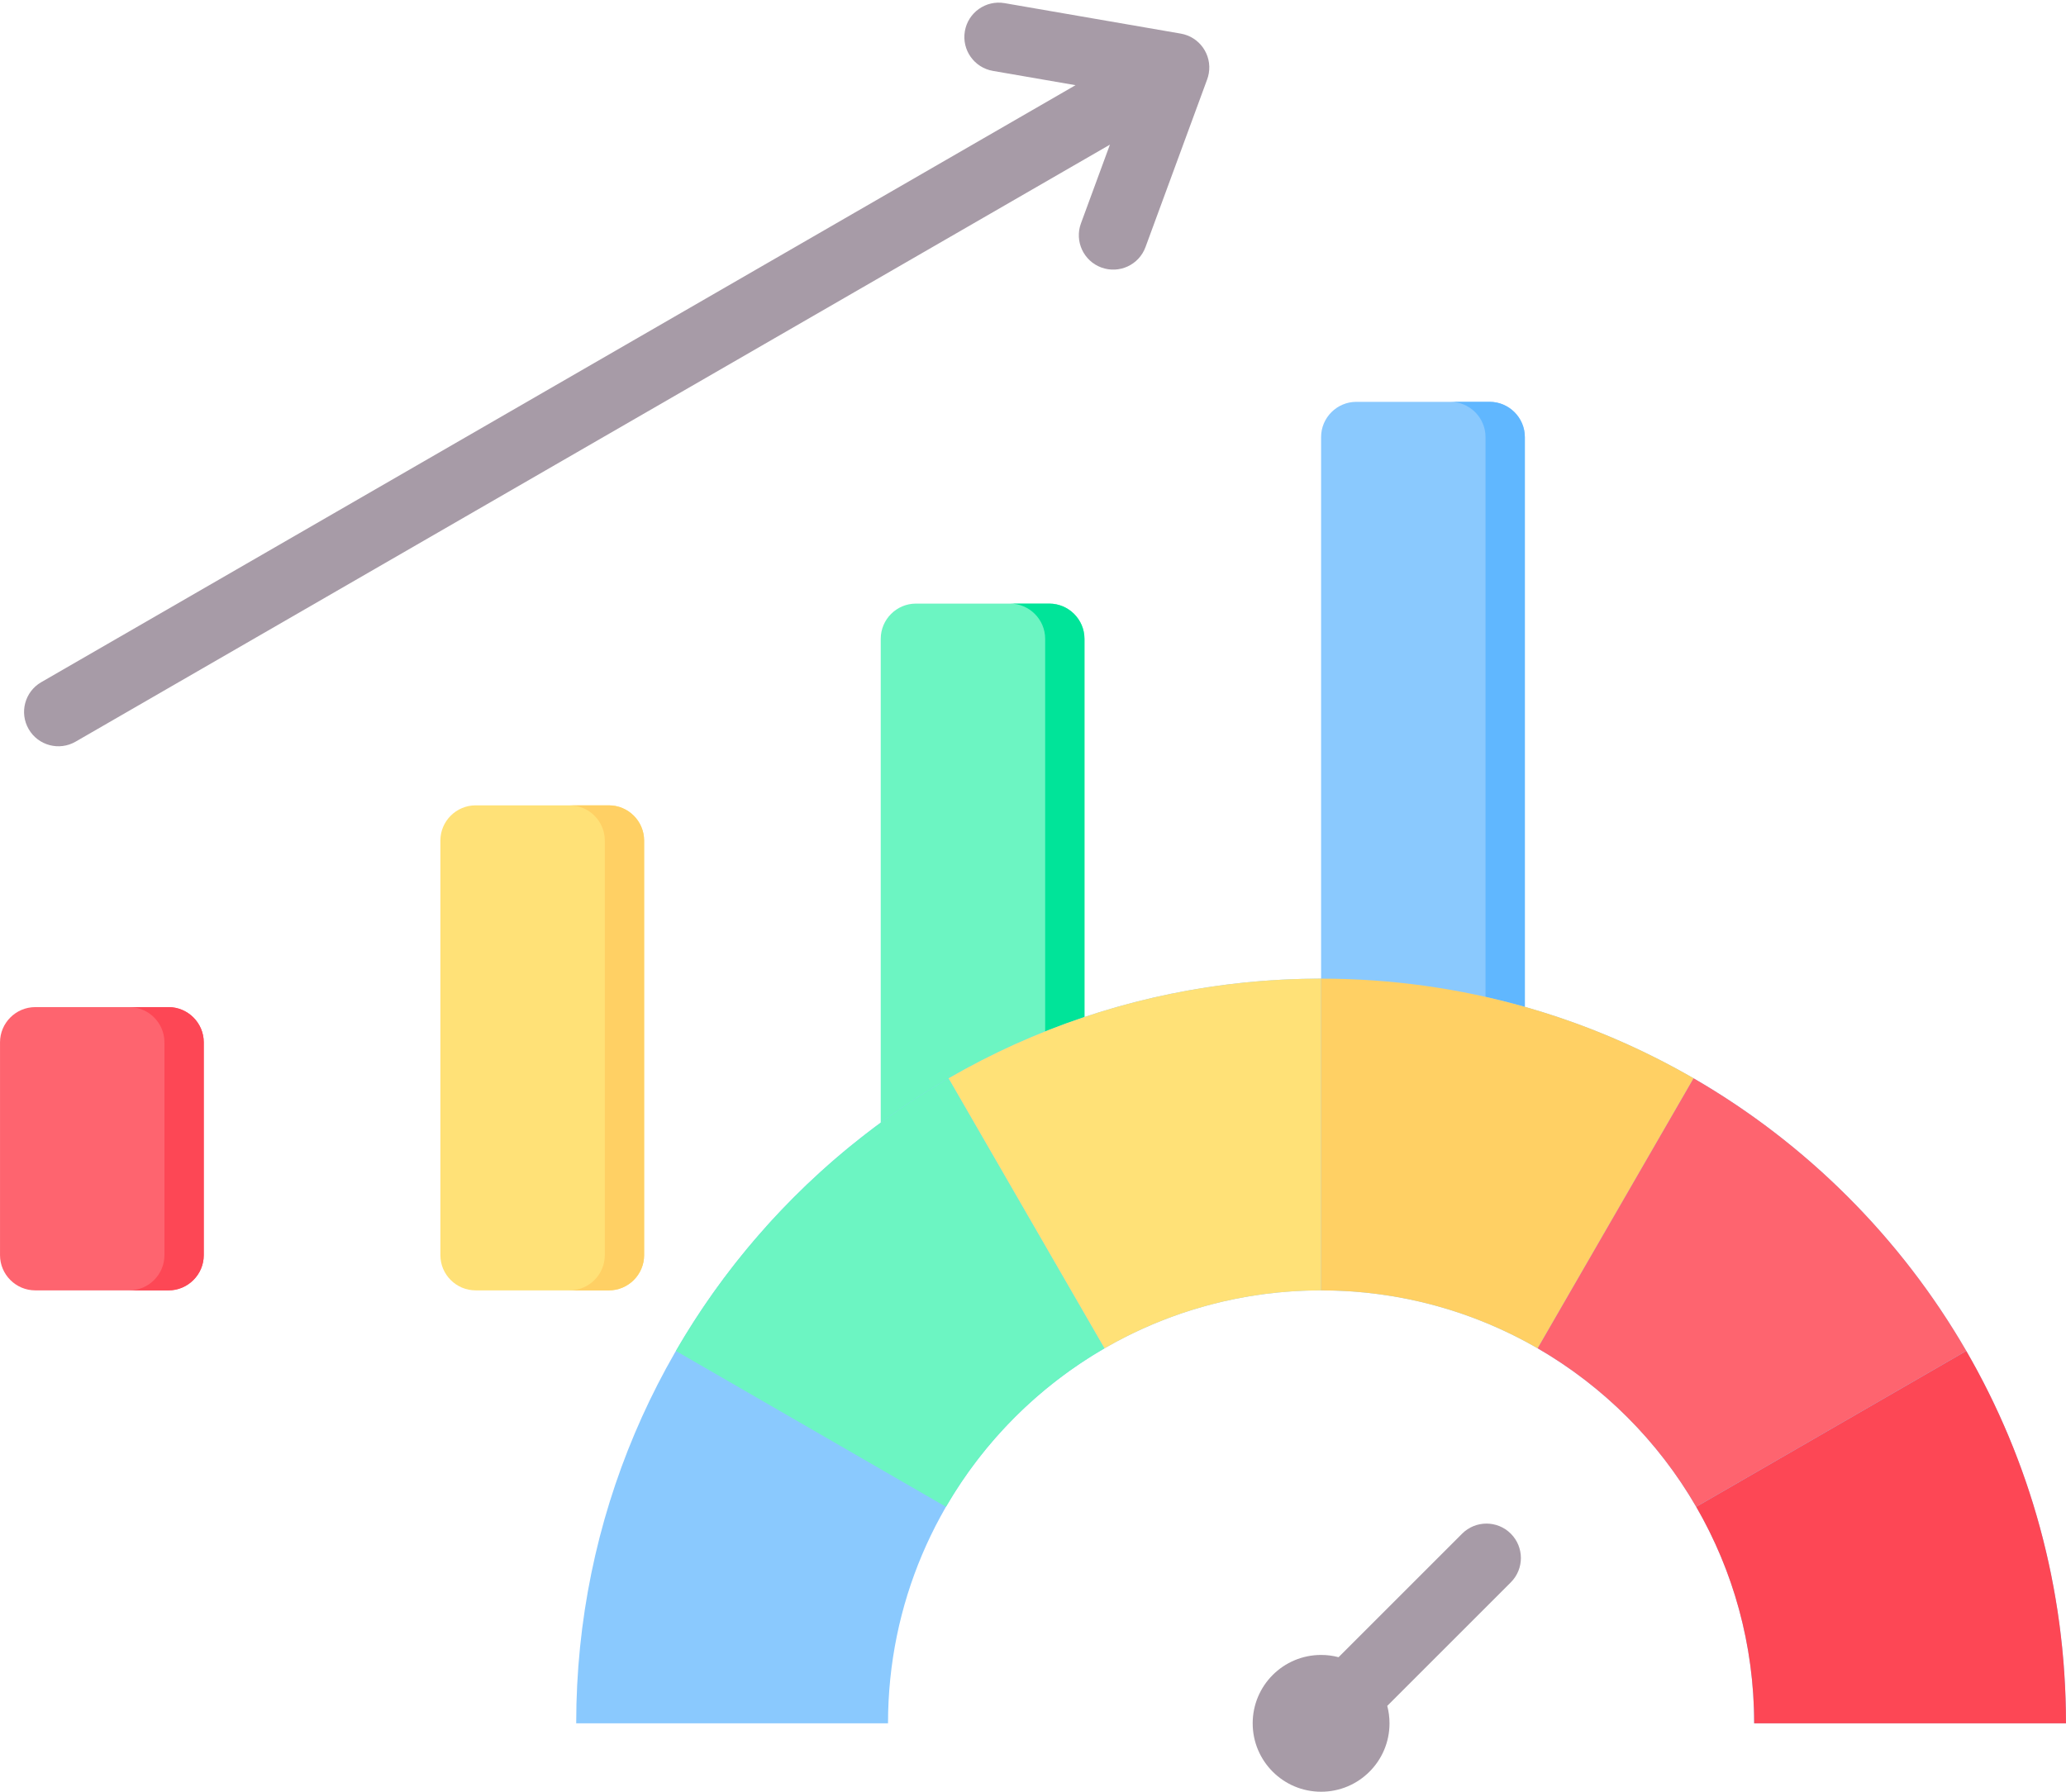
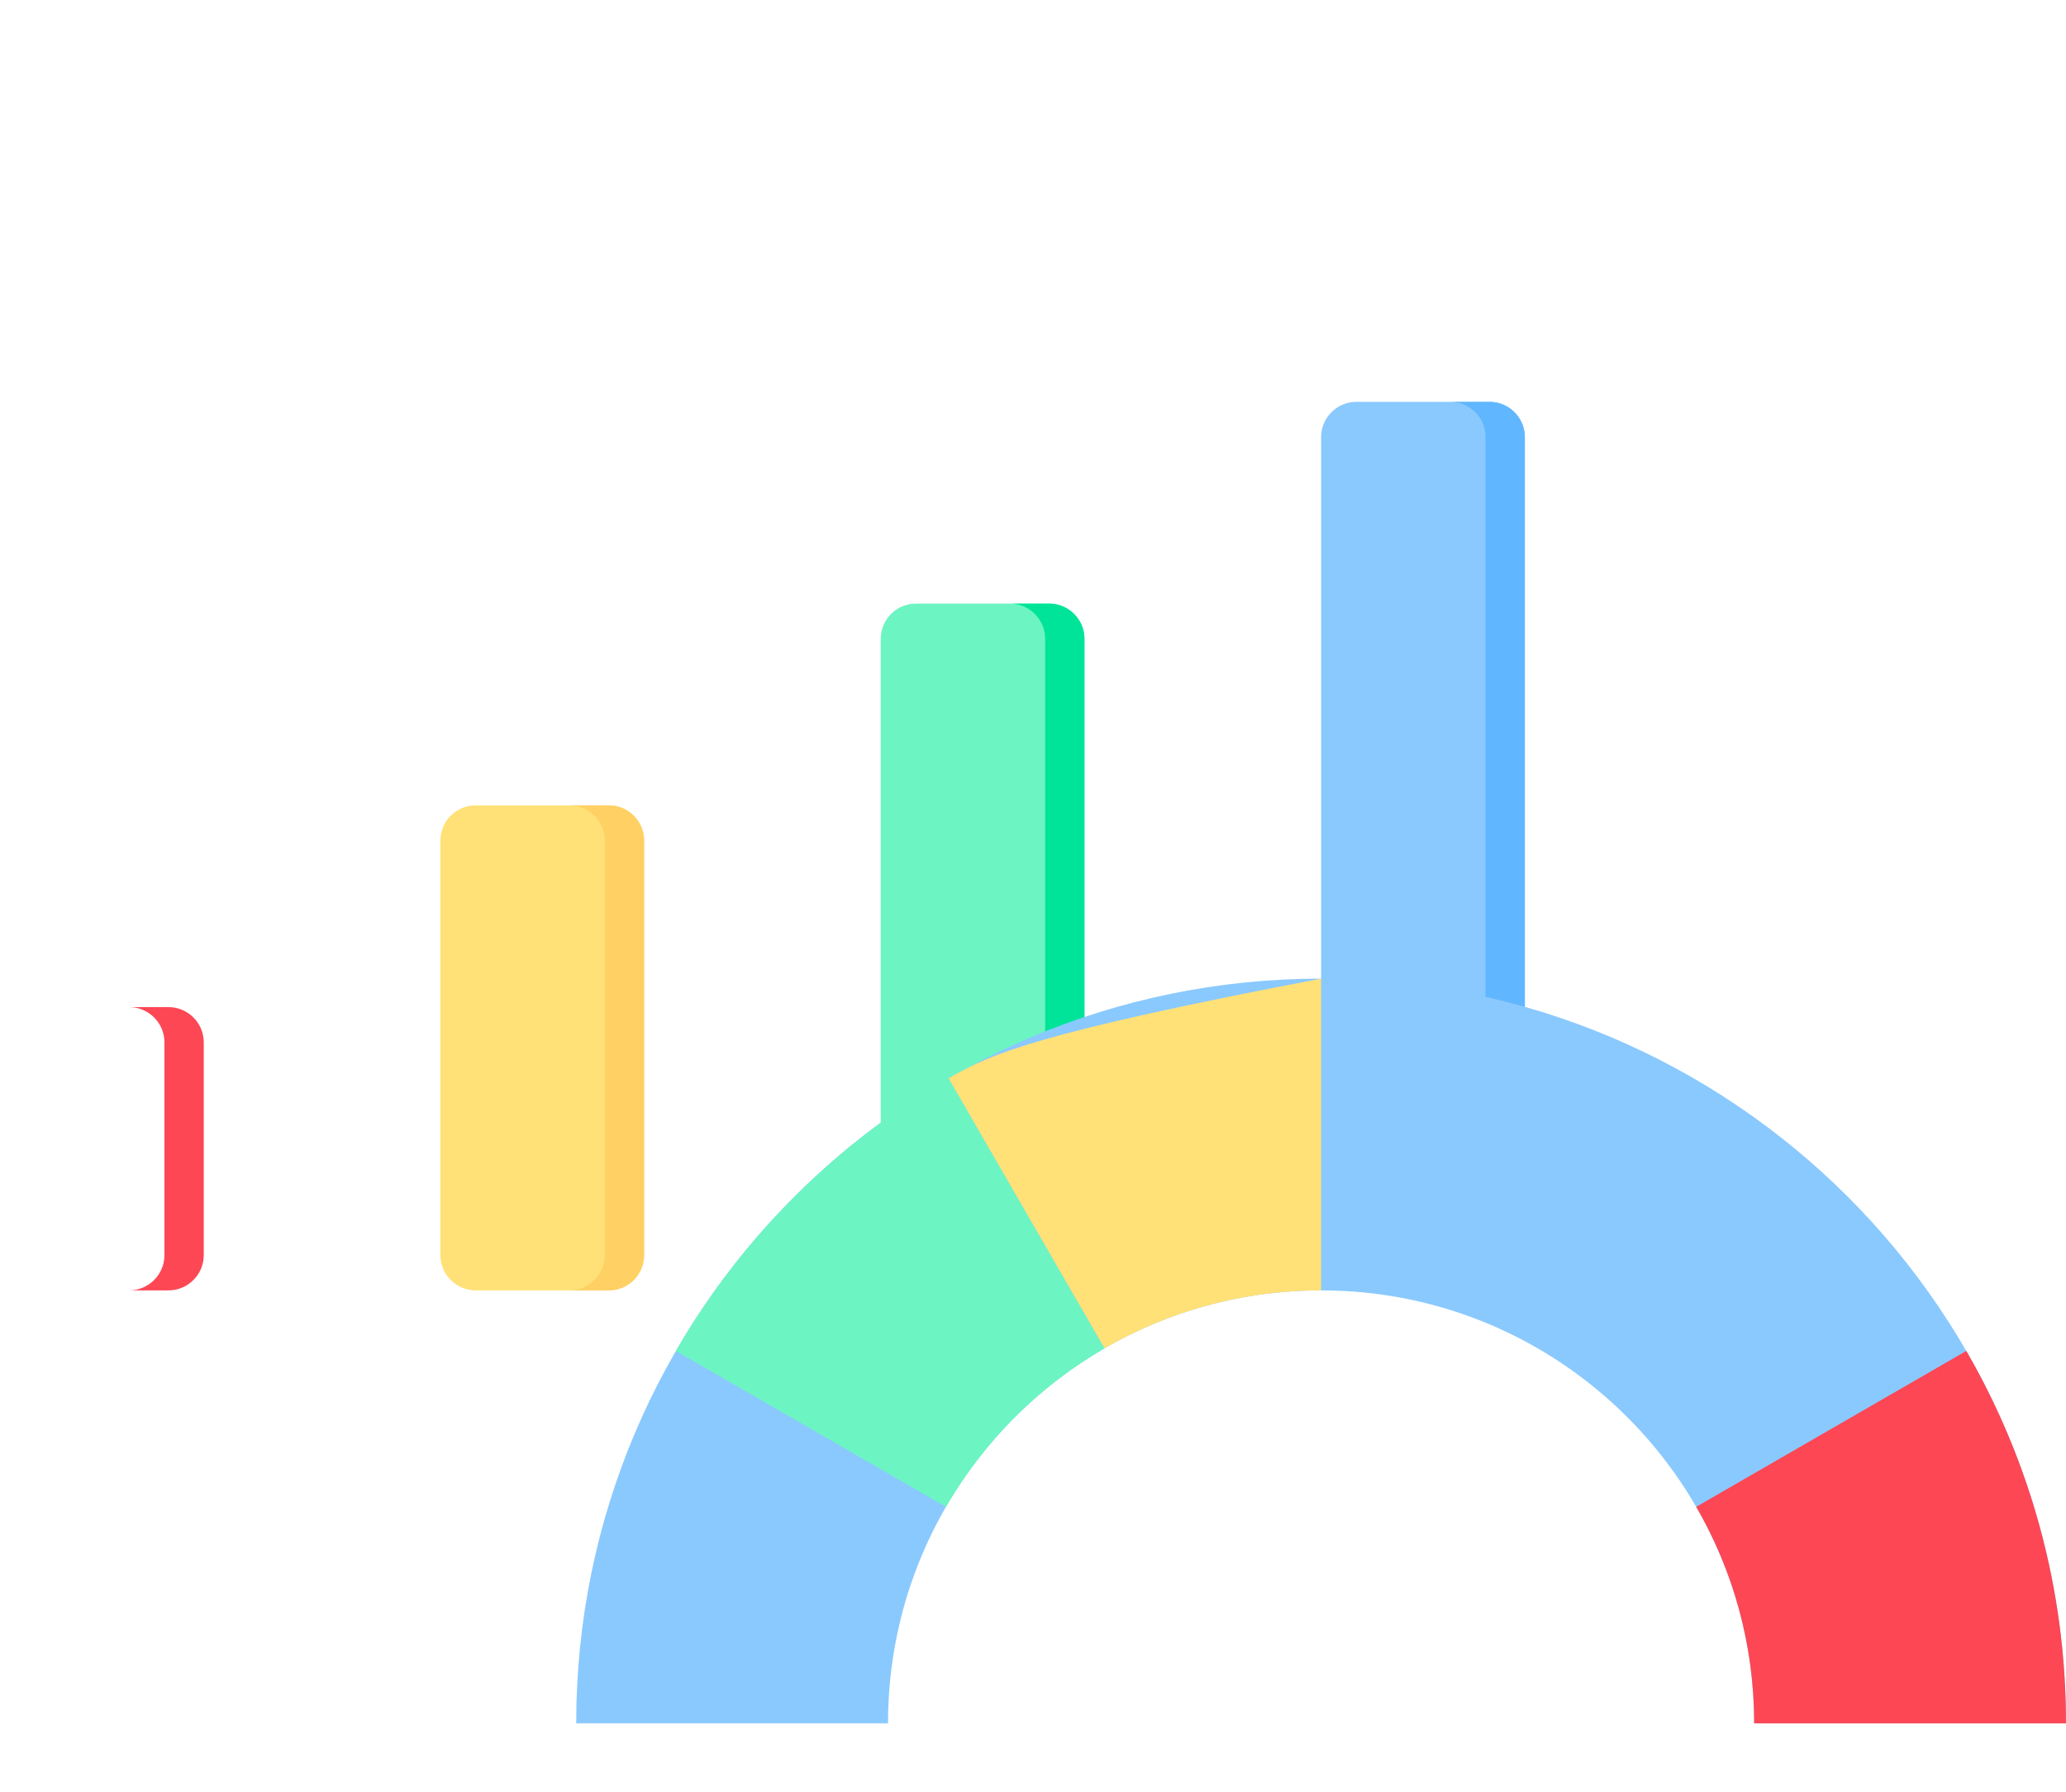
<svg xmlns="http://www.w3.org/2000/svg" height="416.4" preserveAspectRatio="xMidYMid meet" version="1.0" viewBox="16.0 47.5 480.0 416.4" width="480.0" zoomAndPan="magnify">
  <g clip-rule="evenodd" fill-rule="evenodd">
    <g>
      <g id="change1_2">
-         <path d="M24.19,281.544h30.963c4.503,0,8.186,3.684,8.186,8.186v49.457c0,4.503-3.683,8.186-8.186,8.186H24.19 c-4.503,0-8.186-3.684-8.186-8.186V289.73C16.004,285.228,19.687,281.544,24.19,281.544z" fill="#fe646f" />
-       </g>
+         </g>
      <g id="change2_2">
        <path d="M46.021,281.544h9.132c4.503,0,8.187,3.683,8.187,8.186v49.457c0,4.503-3.684,8.187-8.187,8.187h-9.132 c4.503,0,8.186-3.684,8.186-8.187V289.73C54.208,285.227,50.524,281.544,46.021,281.544z" fill="#fd4755" />
      </g>
      <g id="change3_2">
        <path d="M126.504,234.657c10.318,0,20.637,0,30.955,0c4.511,0,8.19,3.679,8.19,8.19c0,32.112,0,64.224,0,96.336 c0,4.511-3.679,8.19-8.19,8.19c-10.318,0-20.637,0-30.955,0c-4.511,0-8.19-3.679-8.19-8.19c0-32.112,0-64.224,0-96.336 C118.314,238.336,121.993,234.657,126.504,234.657z" fill="#ffe177" />
      </g>
      <g id="change4_2">
        <path d="M148.328,234.657h9.132c4.511,0,8.19,3.679,8.19,8.19c0,32.112,0,64.224,0,96.336 c0,4.511-3.679,8.19-8.19,8.19h-9.132c4.511,0,8.19-3.679,8.19-8.19c0-32.112,0-64.224,0-96.336 C156.518,238.336,152.839,234.657,148.328,234.657z" fill="#ffd064" />
      </g>
      <g id="change5_2">
        <path d="M228.814,187.77c10.318,0,20.637,0,30.956,0c4.511,0,8.19,3.679,8.19,8.19c0,47.741,0,95.483,0,143.223 c0,4.511-3.679,8.19-8.19,8.19c-10.318,0-20.637,0-30.956,0c-4.511,0-8.19-3.679-8.19-8.19c0-47.741,0-95.482,0-143.223 C220.624,191.449,224.303,187.77,228.814,187.77z" fill="#6cf5c2" />
      </g>
      <g id="change6_1">
        <path d="M250.637,187.77h9.132c4.511,0,8.19,3.679,8.19,8.19c0,47.741,0,95.483,0,143.223 c0,4.511-3.679,8.19-8.19,8.19h-9.132c4.511,0,8.19-3.679,8.19-8.19c0-47.741,0-95.482,0-143.223 C258.827,191.449,255.148,187.77,250.637,187.77z" fill="#00e499" />
      </g>
      <g id="change7_2">
        <path d="M331.12,140.884h30.963c4.503,0,8.186,3.683,8.186,8.187v190.117c0,4.502-3.683,8.186-8.186,8.186H331.12 c-4.503,0-8.186-3.684-8.186-8.186V149.07C322.934,144.567,326.617,140.884,331.12,140.884z" fill="#8ac9fe" />
      </g>
      <g id="change8_1">
        <path d="M352.951,140.884h9.132c4.503,0,8.186,3.683,8.186,8.186v190.117c0,4.503-3.683,8.187-8.186,8.187h-9.132 c4.503,0,8.186-3.684,8.186-8.187V149.07C361.137,144.567,357.454,140.884,352.951,140.884z" fill="#60b7ff" />
      </g>
      <g id="change9_2">
-         <path d="M246.698,63.978c-4.349-0.742-7.273-4.869-6.531-9.219c0.742-4.349,4.869-7.273,9.219-6.531l40.93,7.079 c4.349,0.742,7.273,4.869,6.531,9.219c-0.094,0.552-0.243,1.08-0.439,1.581l-14.27,38.811c-1.518,4.142-6.108,6.269-10.25,4.75 c-4.142-1.519-6.269-6.108-4.75-10.25l6.729-18.299L33.571,219.853c-3.814,2.209-8.697,0.908-10.906-2.906 c-2.209-3.814-0.908-8.697,2.906-10.906L265.883,67.296L246.698,63.978z" fill="#a79ba7" />
-       </g>
+         </g>
    </g>
    <g>
      <g id="change9_1">
-         <path d="M322.934,432.096c1.403,0,2.763,0.183,4.059,0.524l28.706-28.706c3.124-3.124,8.189-3.124,11.312,0 c3.124,3.124,3.124,8.189,0,11.312l-28.706,28.706c0.341,1.296,0.524,2.656,0.524,4.059c0,8.779-7.116,15.895-15.895,15.895 c-8.779,0-15.895-7.116-15.895-15.895C307.038,439.213,314.155,432.096,322.934,432.096z" fill="#a79ba7" />
-       </g>
+         </g>
      <g id="change7_1">
        <path d="M322.934,274.929c95.58,0,173.062,77.483,173.062,173.062H423.55v-0.001 c0-55.568-45.049-100.617-100.617-100.617c-55.568,0-100.617,45.049-100.617,100.617v0.001h-72.445 C149.871,352.412,227.354,274.929,322.934,274.929z" fill="#8ac9fe" />
      </g>
      <g id="change2_1">
        <path d="M472.835,361.445l-62.75,36.229c8.564,14.801,13.466,31.987,13.466,50.318h72.446 C495.996,416.463,487.565,386.904,472.835,361.445z" fill="#fd4755" />
      </g>
      <g id="change5_1">
        <path d="M264.841,347.374l-28.454-49.283c-5.451,3.154-10.714,6.596-15.768,10.307 c-19.296,14.166-35.547,32.238-47.588,53.049l62.749,36.229c8.835-15.268,21.566-28,36.834-36.834L264.841,347.374z" fill="#6cf5c2" />
      </g>
      <g id="change3_1">
-         <path d="M236.388,298.09l28.454,49.283l7.775,13.466c14.802-8.564,31.987-13.466,50.317-13.466l0.001-72.444 c-19.218,0-37.704,3.133-54.977,8.915C256.893,287.548,246.328,292.339,236.388,298.09z" fill="#ffe177" />
+         <path d="M236.388,298.09l28.454,49.283l7.775,13.466c14.802-8.564,31.987-13.466,50.317-13.466l0.001-72.444 C256.893,287.548,246.328,292.339,236.388,298.09z" fill="#ffe177" />
      </g>
      <g id="change4_1">
-         <path d="M322.933,274.929l0,72.444c18.33,0,35.515,4.902,50.316,13.466l36.229-62.75 c-12.205-7.062-25.353-12.676-39.209-16.607C355.225,277.214,339.346,274.929,322.933,274.929z" fill="#ffd064" />
-       </g>
+         </g>
      <g id="change1_1">
-         <path d="M409.478,298.09l-36.229,62.75c15.268,8.834,28,21.566,36.835,36.835l62.75-36.229 C457.639,335.183,435.741,313.285,409.478,298.09z" fill="#fe646f" />
-       </g>
+         </g>
    </g>
  </g>
</svg>